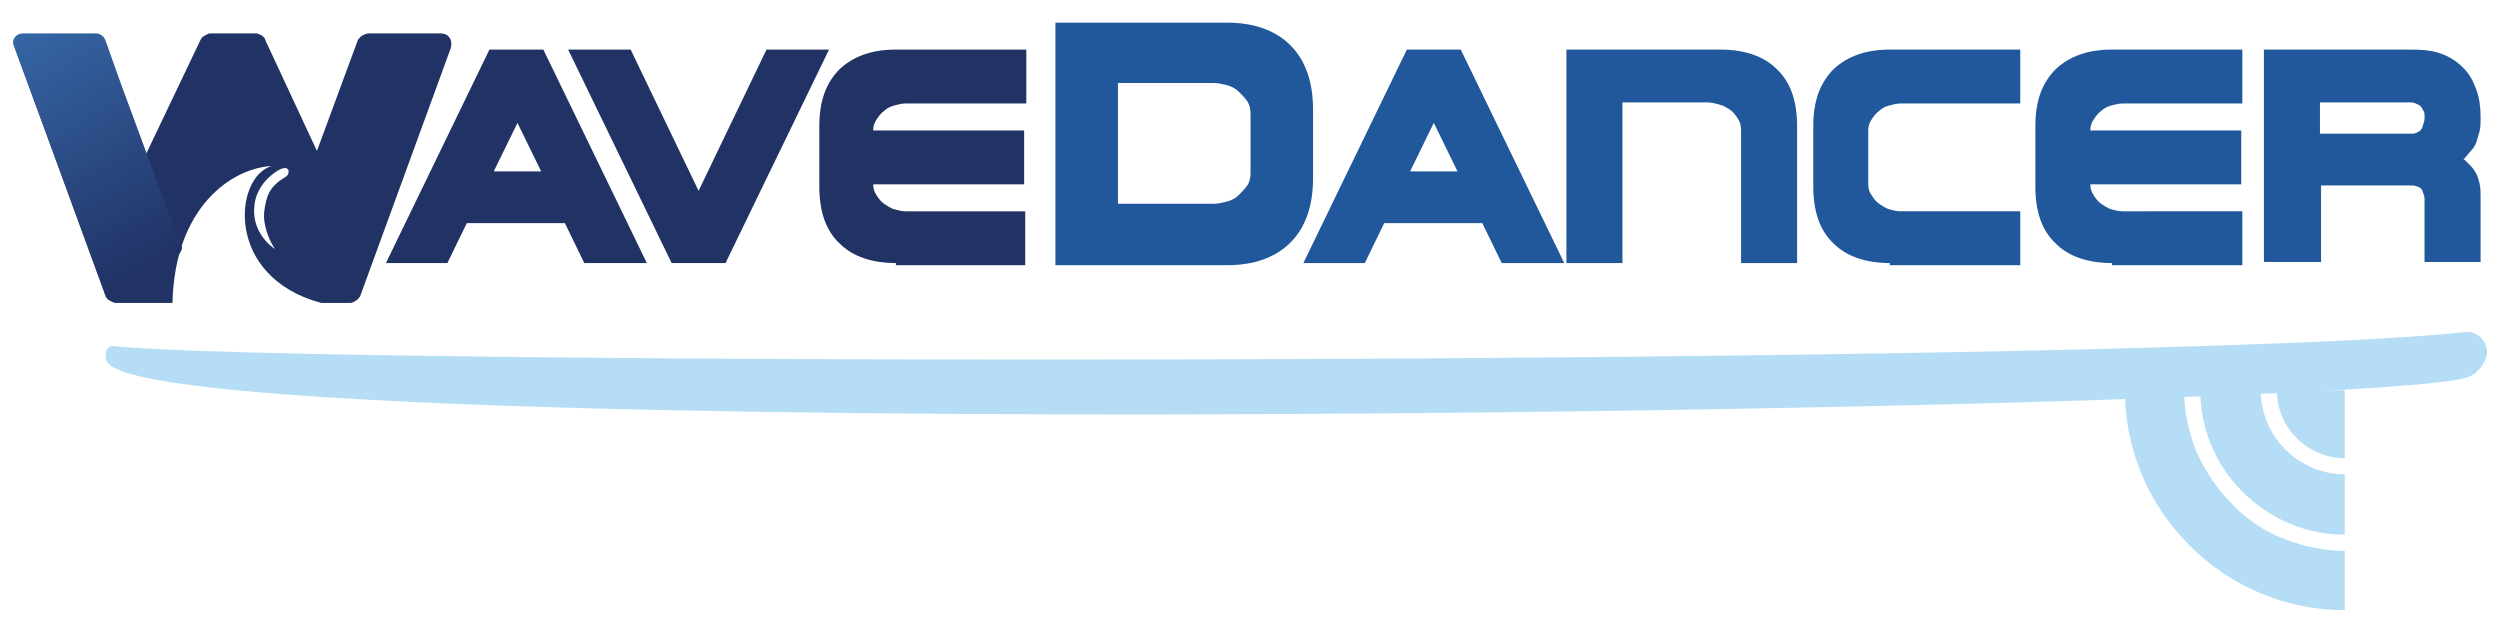
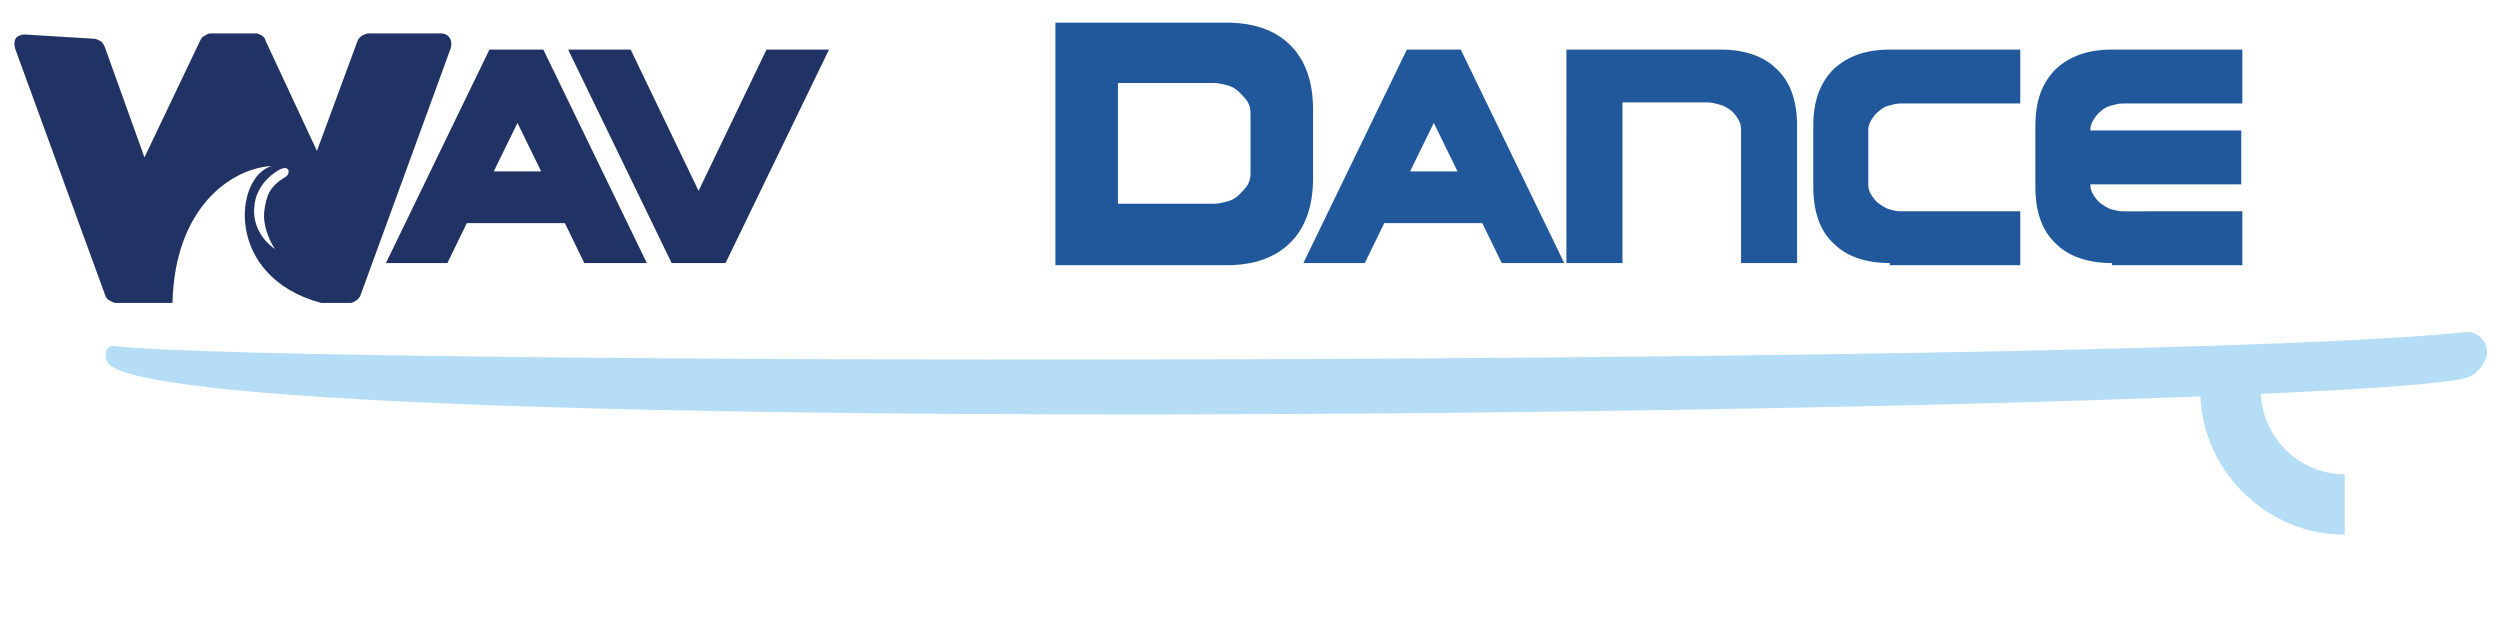
<svg xmlns="http://www.w3.org/2000/svg" xmlns:xlink="http://www.w3.org/1999/xlink" version="1.1" id="Layer_1" x="0px" y="0px" viewBox="0 0 231.9 58.7" style="enable-background:new 0 0 231.9 58.7;" xml:space="preserve">
  <style type="text/css">
	.st0{fill:#213265;}
	.st1{fill:#21589C;}
	.st2{fill:#B5DEF6;}
</style>
  <g>
    <g>
      <path class="st0" d="M35.8,24.4l9.6-19.8h5l9.6,19.8h-5.8l-1.8-3.7h-9.1l-1.8,3.7H35.8z M45.8,15.9h4.4L48,11.4L45.8,15.9z" />
      <path class="st0" d="M58.5,4.6l6.3,13.1l6.3-13.1h5.8l-9.6,19.8h-5L52.7,4.6H58.5z" />
-       <path class="st0" d="M83.1,24.4c-2.2,0-4-0.6-5.2-1.8c-1.3-1.2-1.9-3-1.9-5.3v-5.6c0-2.3,0.6-4,1.9-5.3c1.3-1.2,3-1.8,5.2-1.8    h12.1v5H84c-0.4,0-0.7,0.1-1.1,0.2c-0.4,0.1-0.7,0.3-0.9,0.5c-0.3,0.2-0.5,0.5-0.7,0.8c-0.2,0.3-0.3,0.6-0.3,1h14v5h-14    c0,0.4,0.1,0.7,0.3,1c0.2,0.3,0.4,0.6,0.7,0.8c0.3,0.2,0.6,0.4,0.9,0.5c0.4,0.1,0.7,0.2,1.1,0.2h11.1v5H83.1z" />
-       <path class="st1" d="M113.8,2.1c2.5,0,4.5,0.7,5.9,2.1c1.4,1.4,2.1,3.4,2.1,6v6.3c0,2.6-0.7,4.6-2.1,6c-1.4,1.4-3.4,2.1-5.9,2.1    H97.9V2.1H113.8z M103.7,7.7v11.2h8.9c0.4,0,0.8-0.1,1.2-0.2c0.4-0.1,0.8-0.3,1.1-0.6c0.3-0.3,0.6-0.6,0.8-0.9    c0.2-0.3,0.3-0.7,0.3-1.1v-5.6c0-0.4-0.1-0.8-0.3-1.1c-0.2-0.3-0.5-0.6-0.8-0.9c-0.3-0.3-0.7-0.5-1.1-0.6    c-0.4-0.1-0.8-0.2-1.2-0.2H103.7z" />
+       <path class="st1" d="M113.8,2.1c2.5,0,4.5,0.7,5.9,2.1c1.4,1.4,2.1,3.4,2.1,6v6.3c0,2.6-0.7,4.6-2.1,6c-1.4,1.4-3.4,2.1-5.9,2.1    H97.9V2.1H113.8z M103.7,7.7v11.2h8.9c0.4,0,0.8-0.1,1.2-0.2c0.4-0.1,0.8-0.3,1.1-0.6c0.3-0.3,0.6-0.6,0.8-0.9    c0.2-0.3,0.3-0.7,0.3-1.1v-5.6c0-0.4-0.1-0.8-0.3-1.1c-0.2-0.3-0.5-0.6-0.8-0.9c-0.3-0.3-0.7-0.5-1.1-0.6    c-0.4-0.1-0.8-0.2-1.2-0.2H103.7" />
      <path class="st1" d="M120.9,24.4l9.6-19.8h5l9.6,19.8h-5.8l-1.8-3.7h-9.1l-1.8,3.7H120.9z M130.8,15.9h4.4l-2.2-4.5L130.8,15.9z" />
      <path class="st1" d="M145.5,4.6h14.1c2.2,0,4,0.6,5.2,1.8c1.3,1.2,1.9,3,1.9,5.3v12.7h-5.2V12c0-0.4-0.1-0.7-0.3-1    c-0.2-0.3-0.4-0.6-0.7-0.8c-0.3-0.2-0.6-0.4-1-0.5c-0.4-0.1-0.7-0.2-1.1-0.2h-7.9v14.9h-5.2V4.6z" />
      <path class="st1" d="M175.3,24.4c-2.2,0-4-0.6-5.2-1.8c-1.3-1.2-1.9-3-1.9-5.3v-5.6c0-2.3,0.6-4,1.9-5.3c1.3-1.2,3-1.8,5.2-1.8    h12.1v5h-11.1c-0.4,0-0.7,0.1-1.1,0.2c-0.4,0.1-0.7,0.3-0.9,0.5c-0.3,0.2-0.5,0.5-0.7,0.8c-0.2,0.3-0.3,0.6-0.3,1v5    c0,0.4,0.1,0.7,0.3,1c0.2,0.3,0.4,0.6,0.7,0.8c0.3,0.2,0.6,0.4,0.9,0.5c0.4,0.1,0.7,0.2,1.1,0.2h11.1v5H175.3z" />
      <path class="st1" d="M195.9,24.4c-2.2,0-4-0.6-5.2-1.8c-1.3-1.2-1.9-3-1.9-5.3v-5.6c0-2.3,0.6-4,1.9-5.3c1.3-1.2,3-1.8,5.2-1.8    H208v5h-11.1c-0.4,0-0.7,0.1-1.1,0.2c-0.4,0.1-0.7,0.3-0.9,0.5c-0.3,0.2-0.5,0.5-0.7,0.8c-0.2,0.3-0.3,0.6-0.3,1h14v5h-14    c0,0.4,0.1,0.7,0.3,1c0.2,0.3,0.4,0.6,0.7,0.8c0.3,0.2,0.6,0.4,0.9,0.5c0.4,0.1,0.7,0.2,1.1,0.2H208v5H195.9z" />
-       <path class="st1" d="M210,4.6h13.7c1.1,0,2,0.1,2.8,0.4c0.8,0.3,1.4,0.7,2,1.3s0.9,1.2,1.2,2c0.3,0.8,0.4,1.7,0.4,2.6    c0,0.5,0,0.9-0.1,1.3c-0.1,0.4-0.2,0.7-0.3,1c-0.1,0.3-0.3,0.6-0.5,0.8c-0.2,0.2-0.4,0.5-0.7,0.8l0.1,0c0.2,0.2,0.4,0.4,0.6,0.6    c0.2,0.2,0.3,0.4,0.5,0.7c0.1,0.2,0.2,0.5,0.3,0.9c0.1,0.4,0.1,0.8,0.1,1.3v6h-5.2v-5.9c0-0.2-0.1-0.4-0.2-0.7    c-0.1-0.3-0.4-0.4-0.8-0.5h-8.6v7.1H210V4.6z M215.2,9.6v2.8h8.7c0.4-0.1,0.7-0.3,0.8-0.6c0.1-0.3,0.2-0.6,0.2-0.8    c0-0.1,0-0.2,0-0.4c0-0.2-0.1-0.3-0.2-0.5c-0.1-0.2-0.2-0.3-0.4-0.4c-0.2-0.1-0.4-0.2-0.7-0.2H215.2z" />
    </g>
    <path id="Surf_00000025415523633445881770000006281468270114173090_" class="st2" d="M230.7,32.7c0,0.7-0.7,1.9-1.8,2.3   c-8.2,3.1-215.8,6.5-219-1.5c-0.3-0.7,0-1.5,0.7-1.4c15.5,1.8,188.5,1.9,218.1-1.3C229.8,30.7,230.7,31.6,230.7,32.7z" />
    <g>
      <path class="st2" d="M217.5,49.6V44c-2,0-4-0.8-5.5-2.3c-1.5-1.5-2.3-3.5-2.3-5.5l-5.6,0c0,3.4,1.3,6.8,3.9,9.4    C210.7,48.3,214.1,49.6,217.5,49.6z" />
-       <path class="st2" d="M217.5,42.5l0-6.3h-6.3c0,1.6,0.6,3.2,1.8,4.4C214.3,41.9,215.9,42.5,217.5,42.5z" />
-       <path class="st2" d="M203.1,50.6c4,4,9.2,6,14.4,6l0-5.5c0,0,0,0,0,0c-1.9,0-3.8-0.4-5.6-1.1c-1.8-0.7-3.5-1.8-4.9-3.3    c-1.4-1.4-2.5-3.1-3.3-4.9c-0.7-1.8-1.1-3.6-1.1-5.6h-5.5C197.1,41.4,199.1,46.6,203.1,50.6z" />
    </g>
    <path class="st0" d="M41.7,3.5c-0.2-0.3-0.5-0.4-0.8-0.4h-6.7c-0.2,0-0.4,0.1-0.6,0.2c-0.2,0.1-0.3,0.3-0.4,0.4l-3.8,10.3L24.6,3.7   c0-0.2-0.2-0.3-0.3-0.4c-0.2-0.1-0.4-0.2-0.5-0.2h-4.3c-0.2,0-0.3,0.1-0.5,0.2c-0.2,0.1-0.3,0.2-0.4,0.4l-5.2,10.9L9.7,4.3   C9.6,4.1,9.5,3.9,9.3,3.8C9.1,3.7,8.9,3.6,8.8,3.6L2.3,3.2C2,3.2,1.7,3.3,1.5,3.5C1.3,3.8,1.3,4.1,1.4,4.5l8.4,23   c0.1,0.2,0.2,0.3,0.4,0.4c0.2,0.1,0.4,0.2,0.5,0.2H16c0.2-8.9,5.5-12.5,9.2-12.7c-3.5,1-4.4,10.3,4.6,12.7h2.7   c0.2,0,0.3-0.1,0.5-0.2c0.2-0.1,0.3-0.3,0.4-0.4l8.4-23C41.9,4.1,41.9,3.8,41.7,3.5z M26.5,16.4c-1.5,0.9-1.8,1.7-2,3.3   c-0.1,1.1,0.4,2.5,1,3.4c-1.3-0.9-2.1-2.4-1.9-4c0.1-1.3,0.9-2.4,1.9-3.1C26.9,15,27,16.1,26.5,16.4z" />
    <g>
      <defs>
-         <path id="SVGID_1_" d="M15.4,19.1L11.3,8l0,0L9.8,3.8C9.7,3.4,9.3,3.1,8.9,3.1l-6.8,0C1.5,3.1,1,3.7,1.3,4.3l8.1,21.9     c0.2,0.5,0.8,0.7,1.3,0.5l5.7-3c0.4-0.2,0.6-0.7,0.4-1.1L15.4,19.1z" />
-       </defs>
+         </defs>
      <linearGradient id="SVGID_00000114073575145751019720000011966389767104612779_" gradientUnits="userSpaceOnUse" x1="2.734" y1="2.642" x2="14.854" y2="24.508">
        <stop offset="0" style="stop-color:#3566A5" />
        <stop offset="1" style="stop-color:#213265" />
      </linearGradient>
      <use xlink:href="#SVGID_1_" style="overflow:visible;fill-rule:evenodd;clip-rule:evenodd;fill:url(#SVGID_00000114073575145751019720000011966389767104612779_);" />
      <clipPath id="SVGID_00000061471516836852981760000003750158519664986540_">
        <use xlink:href="#SVGID_1_" style="overflow:visible;" />
      </clipPath>
    </g>
  </g>
</svg>